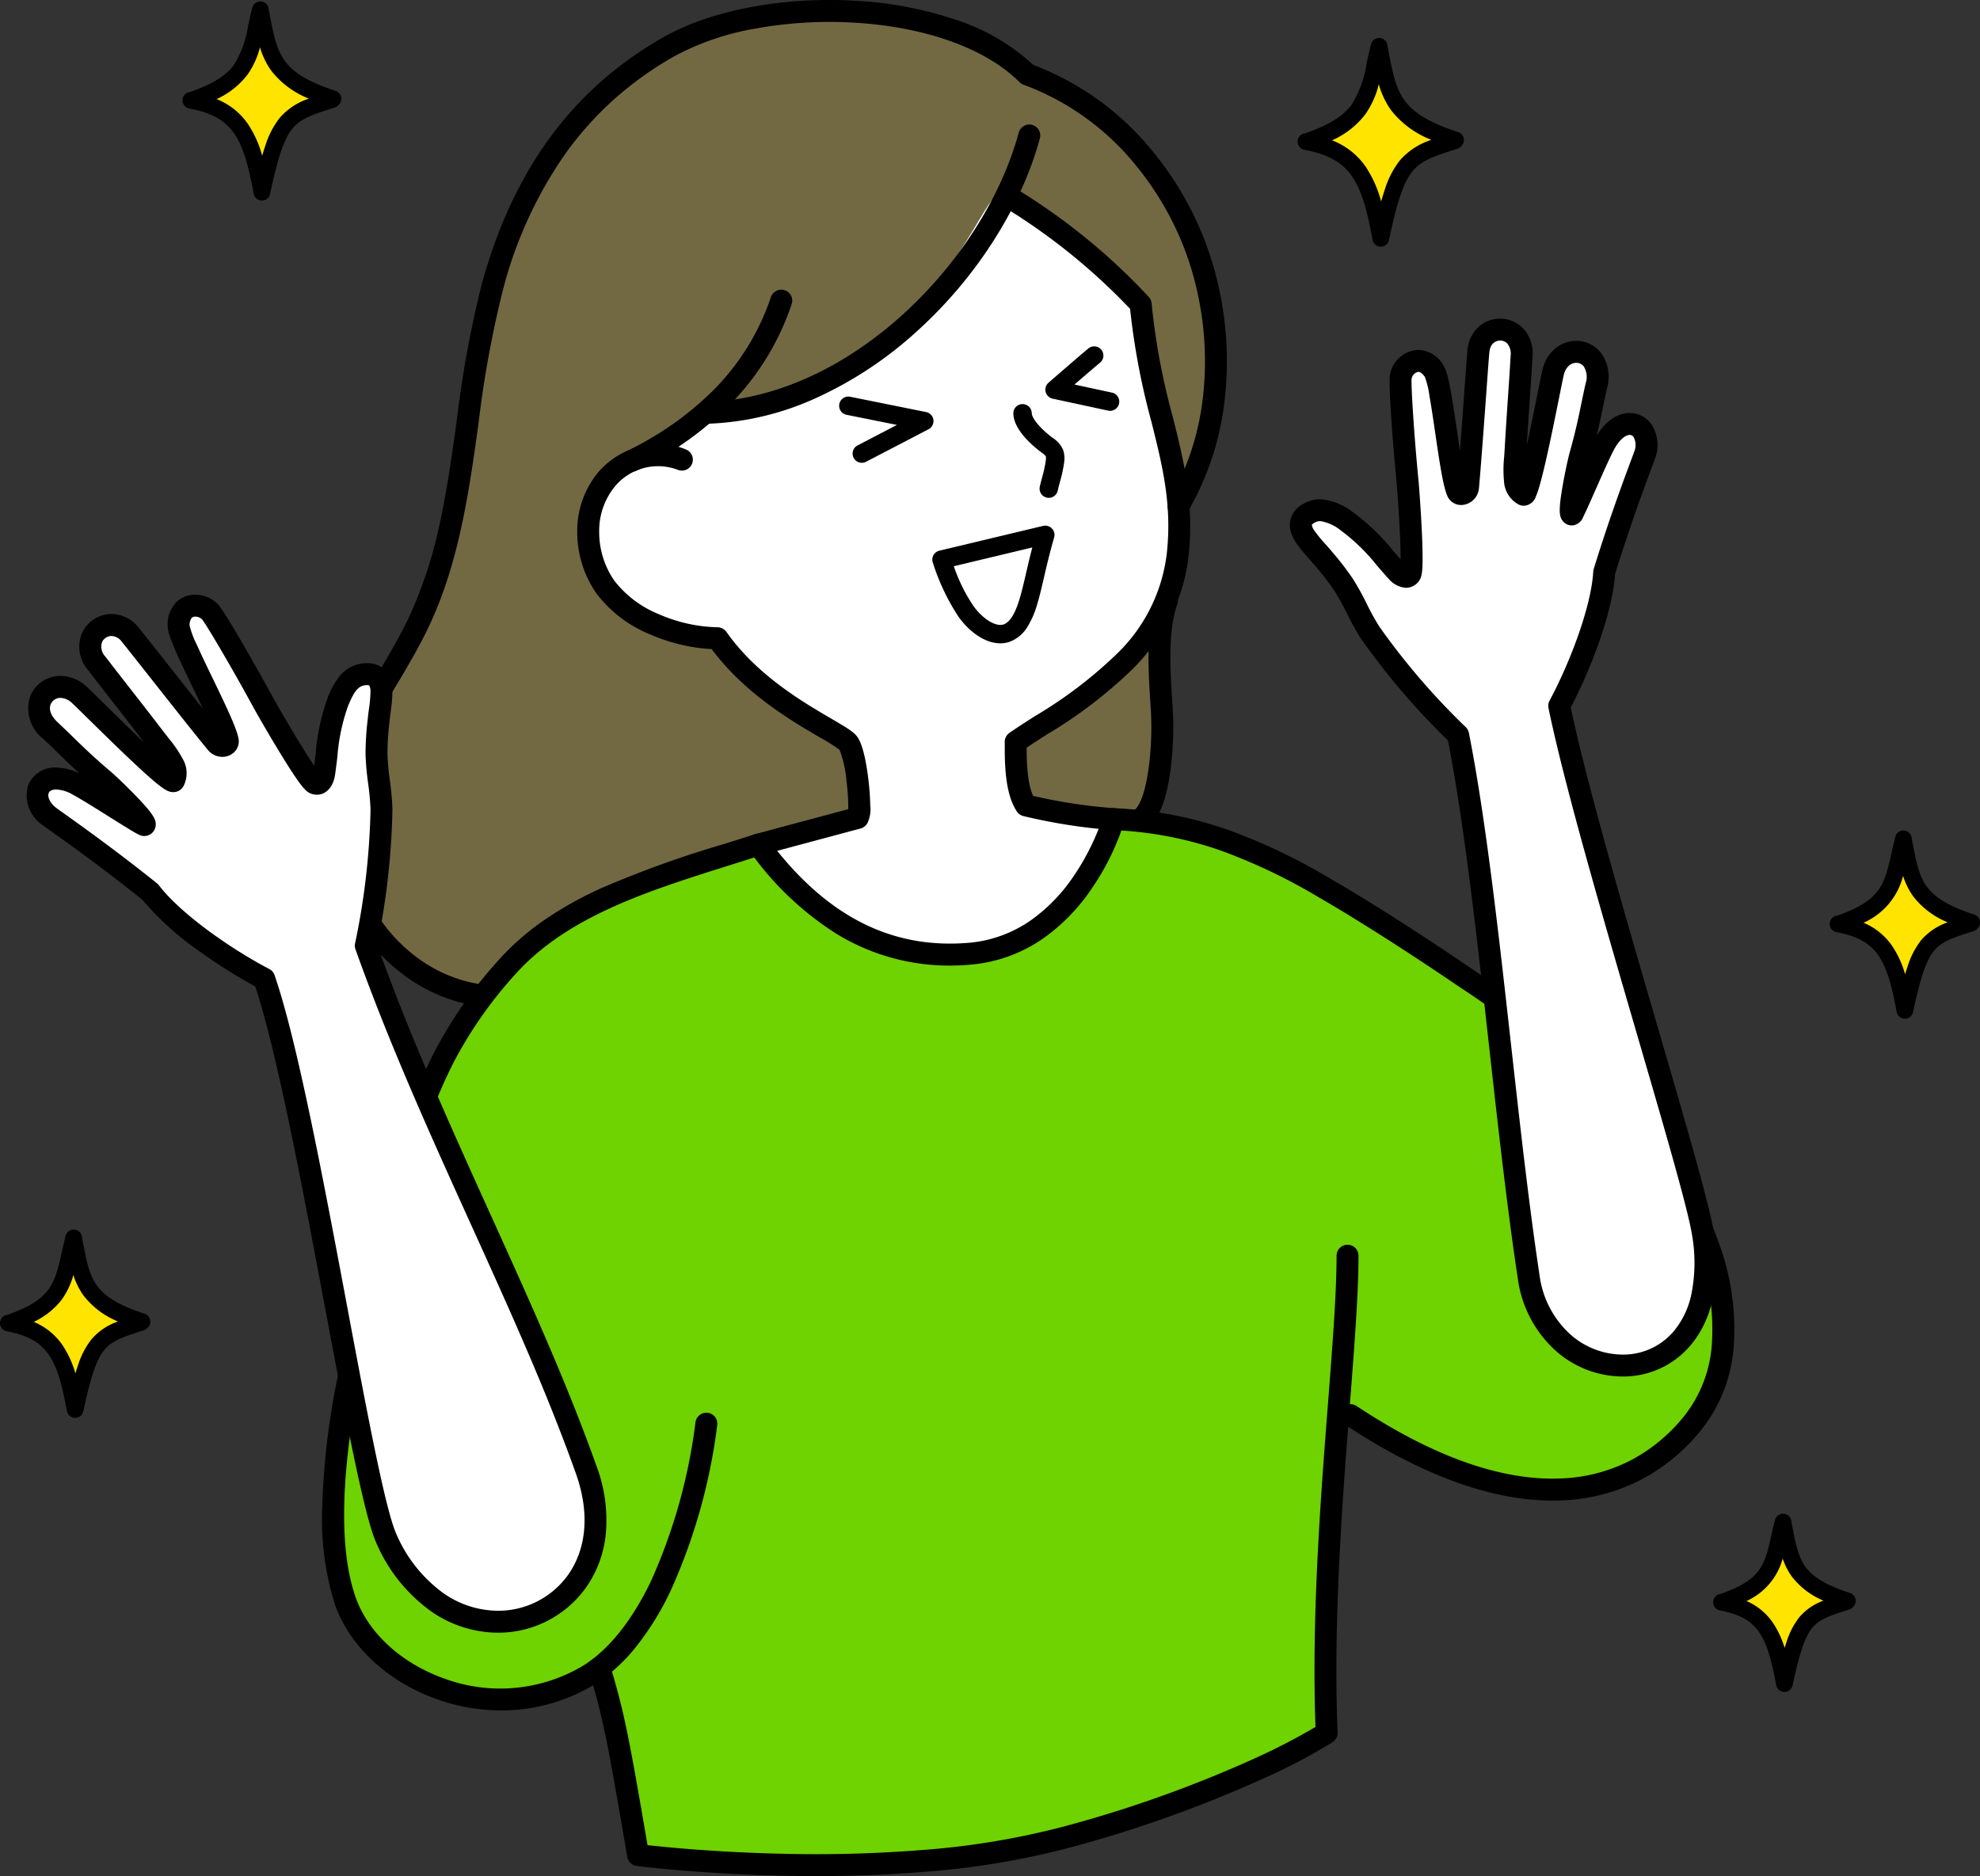
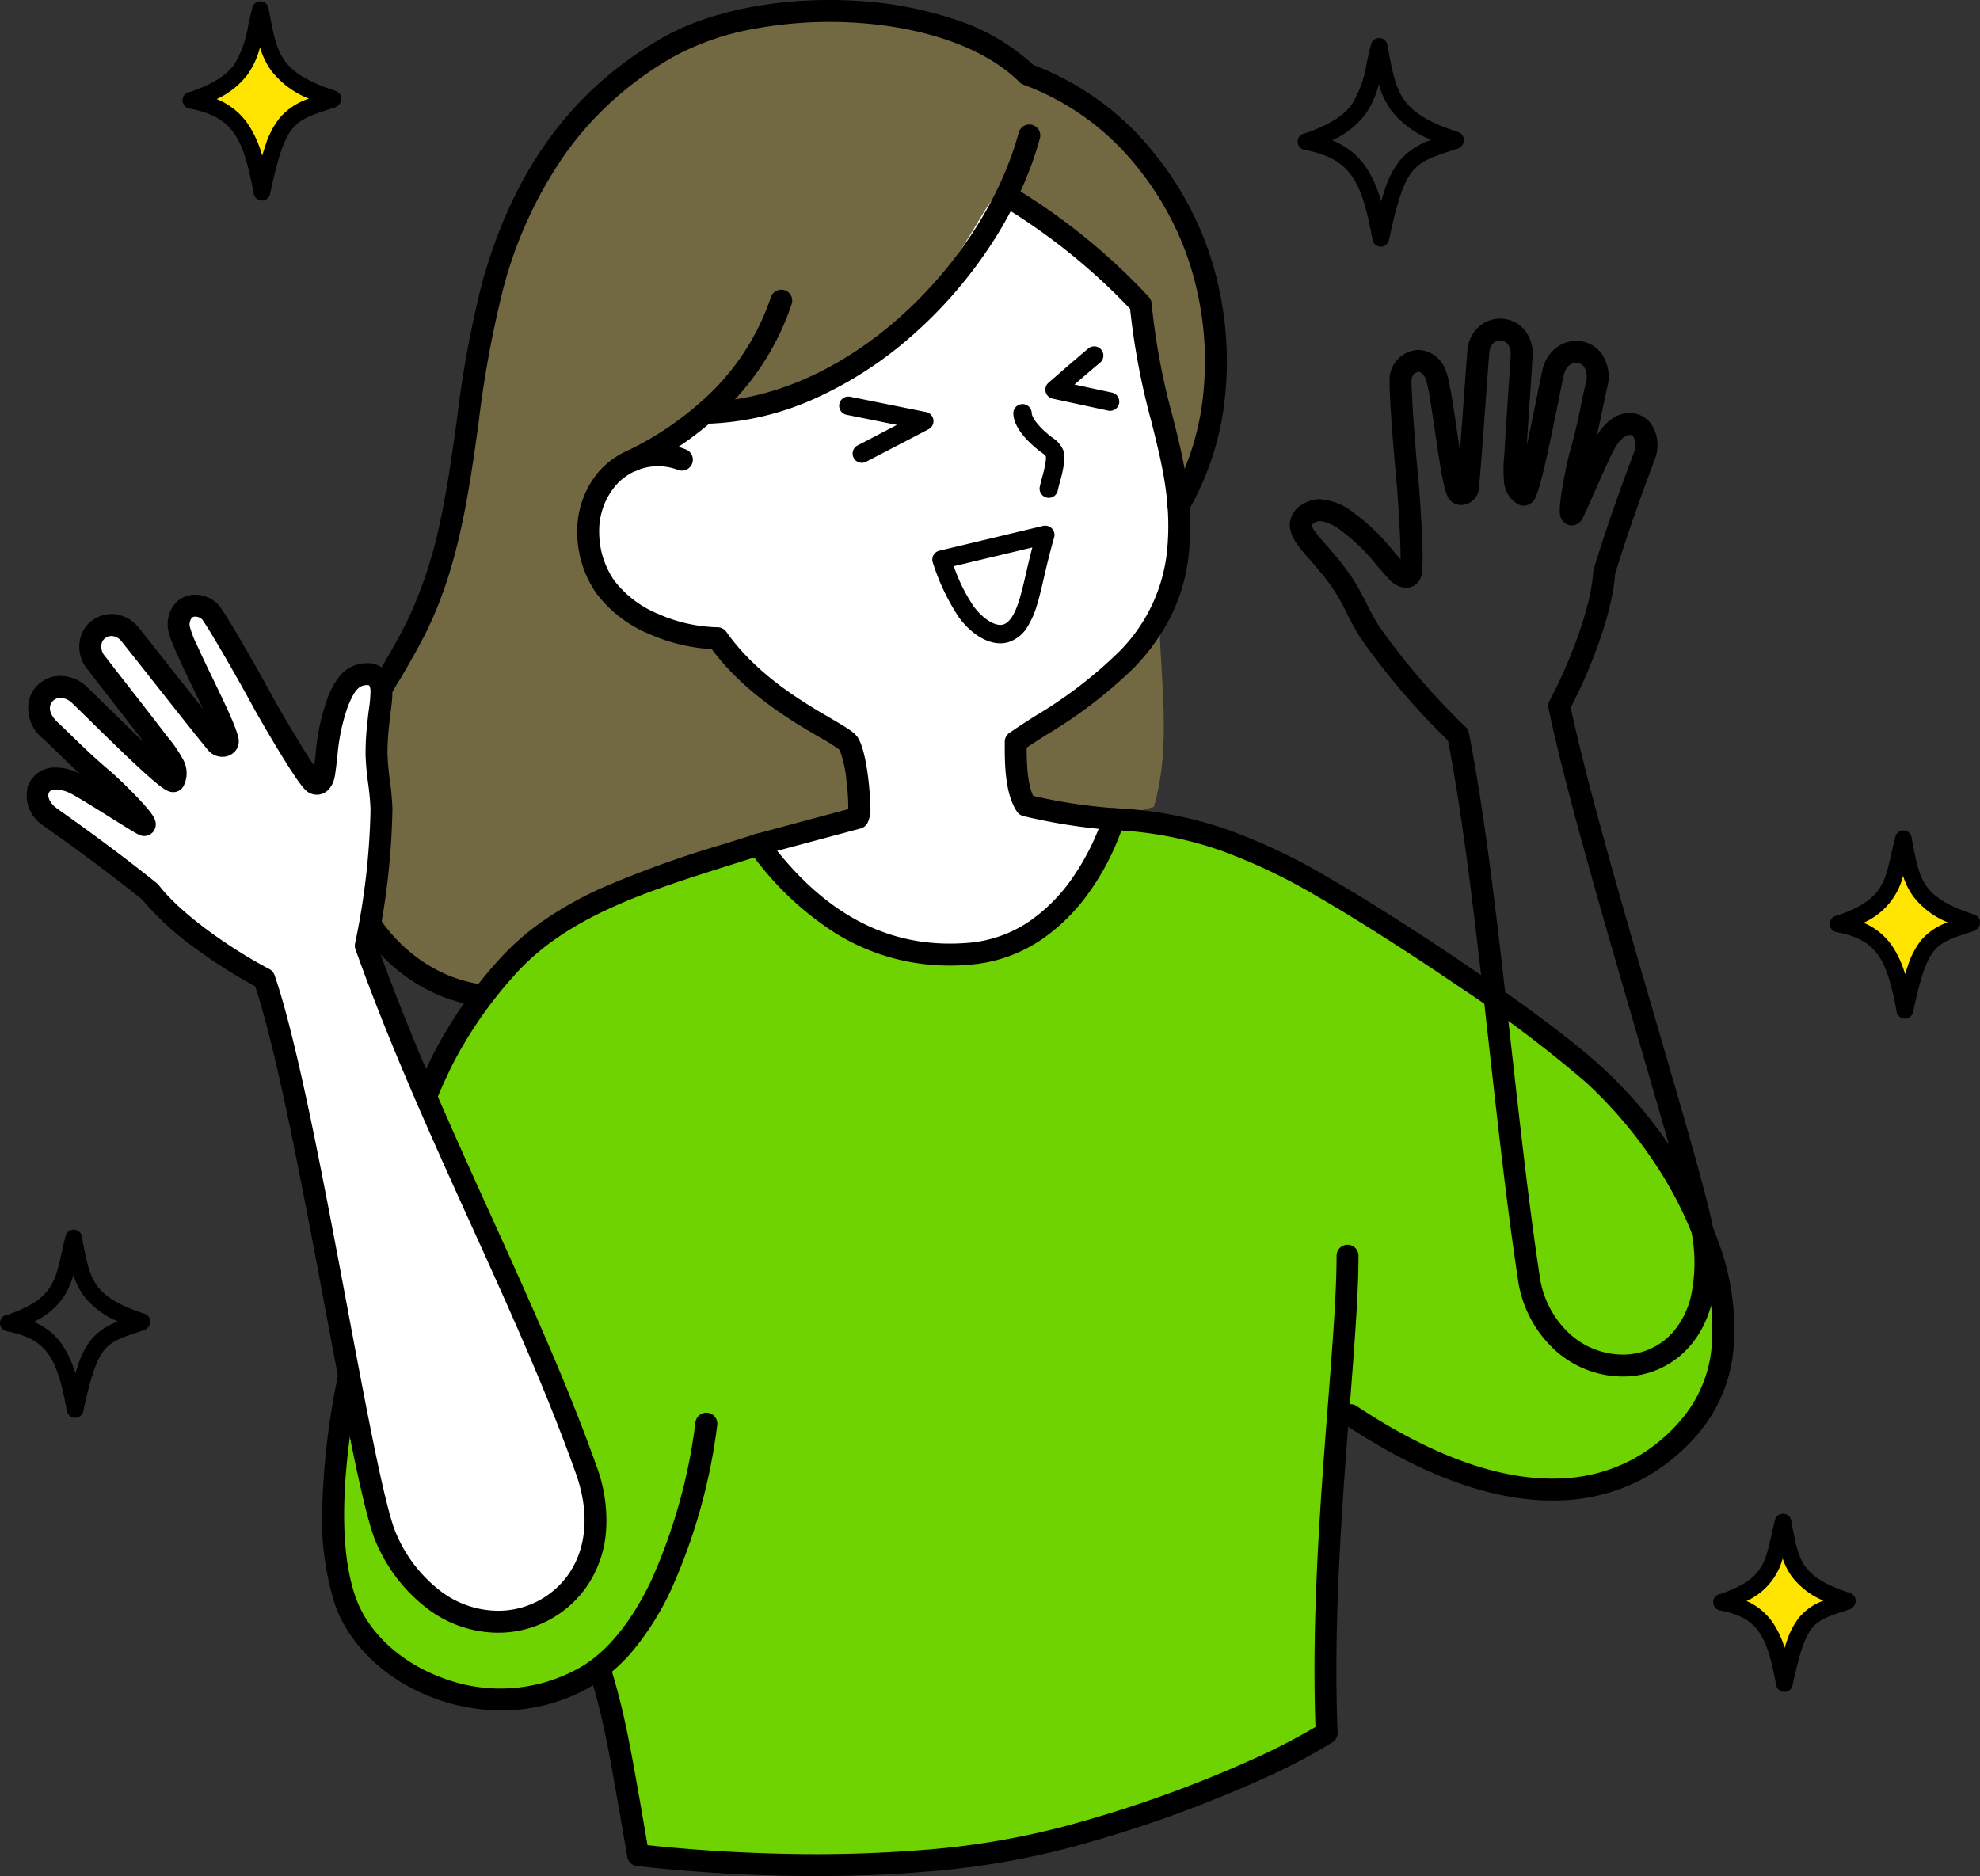
<svg xmlns="http://www.w3.org/2000/svg" width="232.814" height="220.62" viewBox="0 0 232.814 220.62">
  <rect x="0" y="0" width="232.814" height="220.62" fill="#333333" stroke="none" />
  <g id="グループ_889" data-name="グループ 889" transform="translate(-0.126 -0.167)">
    <g id="グループ_1221" data-name="グループ 1221">
      <path id="パス_844" data-name="パス 844" d="M52.818,117.6a37.393,37.393,0,0,1-7.924-3.455,21.969,21.969,0,0,1-9.411-23.5c1.425-5.508,4.955-10.183,7.743-15.144a60.83,60.83,0,0,0,6.417-16.935c2.1-9.728,1.824-20.021,5.468-29.283C57.453,6.937,94.3-7.96,116.426,8.715c10.537,1.572,31.007,26.764,17.824,50.311-5.21,10.912.469,24.226-2.949,35.824" transform="translate(4.496 0.204)" fill="#726943" />
      <path id="パス_845" data-name="パス 845" d="M126.589,85.473c9.631.429,16.7,3.432,24.773,8.082,7.965,4.59,25.569,15.023,31.641,21.927,13.372,15.2,19.721,31.191,11.011,41.774-7.308,8.878-16.752,12.272-39.924-1.932,0,0-2.728,13.59-2.728,37.256,0,0-9.828,7.361-30.338,12.942-21.288,5.793-50.22,2.069-50.22,2.069-1.859-13.81-3.753-16.309-4.569-22.379,0,0-18.34,12-29.664-6.959-5.577-9.338,3.407-41.341,6.5-52.245,2.617-9.218,5.715-15.842,12.071-23.013,7.124-8.036,18.339-10.881,29.678-14.531" transform="translate(4.487 11.025)" fill="#6fd201" />
      <path id="パス_846" data-name="パス 846" d="M77.133,44.779c22.395-1.188,29.908-22.589,32.04-24.007.3-.2,18.225,12.568,18.229,13.286.061,12.147,14.432,35.524-14.8,50.051-1.415.7.5,9.061.5,9.061s10.038.891,9.917,1.226C116.985,111.1,97,118.066,81.964,96.549c-.18-.256,11.081-2.854,11.081-2.854s-.691-9.111-1.271-9.411C83.388,79.94,76.042,72.252,75.383,72.307c-12.148,1-19.624-13.739-9.663-19.909Z" transform="translate(7.881 2.679)" fill="#fff" />
      <path id="パス_847" data-name="パス 847" d="M103.936,111.022A25.374,25.374,0,0,1,90.5,107.246,36.288,36.288,0,0,1,80.356,97.56a1.289,1.289,0,0,1,.7-2.012l10.894-2.921a23.923,23.923,0,0,0-.2-3.213,13.528,13.528,0,0,0-.821-3.761,20.2,20.2,0,0,0-2.292-1.446c-3.335-1.946-8.846-5.161-12.743-10.4a20.991,20.991,0,0,1-7.217-1.721,14.927,14.927,0,0,1-6.344-4.835,12.612,12.612,0,0,1-2.25-7.193,10.8,10.8,0,0,1,2.5-7.089A9.635,9.635,0,0,1,67.332,50a8.407,8.407,0,0,1,5.605.36,1.289,1.289,0,0,1-1.052,2.353,6.59,6.59,0,0,0-7.348,1.933,8.23,8.23,0,0,0-1.873,5.4,10.011,10.011,0,0,0,1.78,5.711,12.562,12.562,0,0,0,5.265,3.955,18.109,18.109,0,0,0,6.873,1.526,1.289,1.289,0,0,1,1.041.547c3.588,5.1,9.051,8.284,12.315,10.189,1.945,1.135,2.75,1.621,3.154,2.264.725,1.153,1.1,3.758,1.259,5.208.108.983.172,1.951.18,2.725a3.732,3.732,0,0,1-.345,2.133,1.393,1.393,0,0,1-.936.636l-9.658,2.59c6.428,7.992,13.792,11.533,22.463,10.818a14.933,14.933,0,0,0,7.421-2.692,20.036,20.036,0,0,0,4.922-5.072,28.175,28.175,0,0,0,2.992-5.641,66.1,66.1,0,0,1-8.842-1.5,1.289,1.289,0,0,1-.763-.529c-1.3-1.918-1.449-5.124-1.433-7.7,0-.169,0-.36,0-.414a1.281,1.281,0,0,1,.549-1.143c.9-.627,1.92-1.279,3-1.97a51.734,51.734,0,0,0,9.777-7.464,19.594,19.594,0,0,0,5.752-11.9c.57-5.656-.548-10.119-1.842-15.287a84.111,84.111,0,0,1-2.5-13.243,72.522,72.522,0,0,0-14.523-11.79,1.289,1.289,0,0,1,1.291-2.231,73.509,73.509,0,0,1,15.455,12.647,1.289,1.289,0,0,1,.308.73,79.633,79.633,0,0,0,2.467,13.261c1.3,5.177,2.521,10.067,1.907,16.171a21.246,21.246,0,0,1-2.223,7.58,24.514,24.514,0,0,1-4.233,5.846,54.576,54.576,0,0,1-10.248,7.851c-.837.535-1.637,1.047-2.36,1.534-.006,1.2.012,4.092.763,5.675a61.972,61.972,0,0,0,9.534,1.444,1.289,1.289,0,0,1,1.172,1.64,29.56,29.56,0,0,1-3.88,7.9,22.6,22.6,0,0,1-5.564,5.717,17.478,17.478,0,0,1-8.686,3.148Q105.091,111.022,103.936,111.022Z" transform="translate(7.917 2.695)" />
      <path id="パス_848" data-name="パス 848" d="M73.63,48.164a1.289,1.289,0,0,1-.027-2.578c7.771-.164,15.96-3.774,23.058-10.167,6.651-5.99,11.661-13.818,13.747-21.477a1.289,1.289,0,1,1,2.487.677c-2.212,8.124-7.5,16.4-14.509,22.715a45.524,45.524,0,0,1-11.577,7.693,33.449,33.449,0,0,1-13.153,3.136Z" transform="translate(9.497 1.842)" />
      <path id="パス_849" data-name="パス 849" d="M52.069,118.35a1.3,1.3,0,0,1-.173-.012,19.346,19.346,0,0,1-9.093-3.847,21.336,21.336,0,0,1-6.262-7.648,23.357,23.357,0,0,1-2.27-9.531,26.739,26.739,0,0,1,1.537-9.674A55.051,55.051,0,0,1,40.4,78.5c1.106-1.894,2.249-3.853,3.193-5.837a51.377,51.377,0,0,0,3.684-11.249c.853-3.921,1.426-8.034,1.98-12.011a127.174,127.174,0,0,1,2.909-15.9C55.847,20.012,62.819,10.5,73.483,4.413,79.083,1.218,87.514-.4,96.037.084a44.435,44.435,0,0,1,11.845,2.227,24.577,24.577,0,0,1,9.158,5.325,33.29,33.29,0,0,1,14.154,10.308,37.931,37.931,0,0,1,7.714,16.14,39.953,39.953,0,0,1,.567,13.5,33.64,33.64,0,0,1-4.247,12.557,1.289,1.289,0,1,1-2.227-1.3,31.075,31.075,0,0,0,3.919-11.6,37.383,37.383,0,0,0-.535-12.632A35.342,35.342,0,0,0,129.2,19.575,30.653,30.653,0,0,0,115.9,9.966a1.289,1.289,0,0,1-.477-.3c-3.972-3.972-11.092-6.526-19.533-7.006a48.793,48.793,0,0,0-11.553.708,31.206,31.206,0,0,0-9.576,3.286,40.973,40.973,0,0,0-7.2,5.192A39.229,39.229,0,0,0,61.93,18.2,49.654,49.654,0,0,0,54.655,34.18a125.246,125.246,0,0,0-2.843,15.577c-1.127,8.092-2.293,16.459-5.889,24.013-.991,2.081-2.162,4.088-3.294,6.028A52.319,52.319,0,0,0,38.236,88.5a24.136,24.136,0,0,0-1.388,8.732,20.8,20.8,0,0,0,2.014,8.486,18.746,18.746,0,0,0,5.5,6.719,16.765,16.765,0,0,0,7.874,3.343,1.289,1.289,0,0,1-.17,2.567Z" transform="translate(4.585 0.166)" />
-       <path id="パス_850" data-name="パス 850" d="M119.165,89.436a1.289,1.289,0,0,1-.878-2.233c.229-.213,1.015-1.18,1.511-4.677a36.252,36.252,0,0,0,.271-7.045l-.013-.2c-.287-4.363-.613-9.307.684-12.966a1.289,1.289,0,0,1,2.43.862c-1.12,3.158-.813,7.821-.542,11.935l.013.2a38.987,38.987,0,0,1-.291,7.577c-.44,3.1-1.217,5.187-2.308,6.2A1.285,1.285,0,0,1,119.165,89.436Z" transform="translate(15.371 8.093)" />
      <path id="パス_851" data-name="パス 851" d="M65.931,51.578a1.289,1.289,0,0,1-.57-2.446,37.439,37.439,0,0,0,9.972-6.966,28.231,28.231,0,0,0,6.931-11.111,1.289,1.289,0,1,1,2.445.818,30.786,30.786,0,0,1-7.556,12.119A40,40,0,0,1,66.5,51.445,1.284,1.284,0,0,1,65.931,51.578Z" transform="translate(8.504 4.058)" />
      <path id="パス_852" data-name="パス 852" d="M54.566,189.941a22.61,22.61,0,0,1-7.668-1.357c-5.714-2.059-10.153-6.2-11.875-11.085a33.527,33.527,0,0,1-1.493-11.616A87.707,87.707,0,0,1,35,152.427a241.4,241.4,0,0,1,6.021-24.294c.294-1.014.571-1.972.811-2.817a67.417,67.417,0,0,1,4.726-12.51A51.925,51.925,0,0,1,54.176,101.8a30.175,30.175,0,0,1,5.582-4.886,43.313,43.313,0,0,1,6.5-3.633,124.038,124.038,0,0,1,14.586-5.25c1.173-.369,2.385-.751,3.58-1.135a1.289,1.289,0,0,1,.79,2.454c-1.2.387-2.419.77-3.6,1.141-9.966,3.137-19.378,6.1-25.512,13.02a49.42,49.42,0,0,0-7.255,10.471A64.059,64.059,0,0,0,44.31,126.02c-.242.852-.52,1.813-.815,2.83a239.223,239.223,0,0,0-5.959,24.03c-1.887,10.572-1.914,18.567-.082,23.761,1.467,4.16,5.324,7.717,10.318,9.517a19.005,19.005,0,0,0,16.284-1.39c3.047-1.826,5.855-5.294,8.121-10.029a65.107,65.107,0,0,0,5.238-18.7,1.289,1.289,0,0,1,2.552.367A67.641,67.641,0,0,1,74.5,175.853a33.4,33.4,0,0,1-4.146,6.691,19.385,19.385,0,0,1-4.975,4.436A20.983,20.983,0,0,1,54.566,189.941Z" transform="translate(4.49 11.367)" />
      <path id="パス_853" data-name="パス 853" d="M167.7,165.605c-7.254,0-15.475-3.013-24.458-8.967a1.289,1.289,0,1,1,1.424-2.149c8.942,5.927,17,8.794,23.944,8.52a19.476,19.476,0,0,0,8.3-2.141,19.994,19.994,0,0,0,6.189-5.094,15.269,15.269,0,0,0,3.337-8.564,26.693,26.693,0,0,0-1.4-10.435,44.444,44.444,0,0,0-5.284-10.8,52.079,52.079,0,0,0-8.113-9.546,149.982,149.982,0,0,0-15.227-11.458c-5.753-3.916-11.955-7.864-16.186-10.3a67.293,67.293,0,0,0-11.581-5.524,43.7,43.7,0,0,0-12.606-2.388,1.289,1.289,0,1,1,.115-2.575A46.24,46.24,0,0,1,129.5,86.714a69.718,69.718,0,0,1,12.021,5.725c8.546,4.925,25.209,15.981,31.869,22.094a51.844,51.844,0,0,1,14.108,21.453,29.237,29.237,0,0,1,1.511,11.448,17.8,17.8,0,0,1-3.915,9.979,22.555,22.555,0,0,1-6.989,5.742,22.033,22.033,0,0,1-9.391,2.431C168.376,165.6,168.038,165.605,167.7,165.605Z" transform="translate(14.975 11.025)" />
      <path id="パス_854" data-name="パス 854" d="M88.021,203.9q-1.9,0-3.845-.041c-9.849-.206-17.191-1.138-17.264-1.147a1.289,1.289,0,0,1-1.106-1.06l-.048-.277c-2.185-12.706-2.7-15.725-4.411-21.418a1.289,1.289,0,1,1,2.469-.741c1.721,5.739,2.257,8.781,4.367,21.048,2.264.251,8.393.858,16.078,1.017a158.878,158.878,0,0,0,16.12-.438,92.549,92.549,0,0,0,16.577-2.725,145.785,145.785,0,0,0,22.859-8.165,75.456,75.456,0,0,0,6.907-3.586c-.472-13.03.608-26.94,1.48-38.16.539-6.937,1-12.928,1-17.262a1.289,1.289,0,1,1,2.578,0c0,4.433-.469,10.471-1.011,17.461-.883,11.369-1.981,25.517-1.445,38.609a1.289,1.289,0,0,1-.581,1.131,67.044,67.044,0,0,1-7.846,4.146,148.4,148.4,0,0,1-23.267,8.314,95.138,95.138,0,0,1-17.062,2.808C96.621,203.734,92.413,203.9,88.021,203.9Z" transform="translate(8.08 16.89)" />
      <path id="パス_855" data-name="パス 855" d="M109.695,53.14a1.083,1.083,0,0,1-1.058-1.318c.077-.348.173-.709.274-1.092a14.454,14.454,0,0,0,.432-1.984,1.753,1.753,0,0,0,.009-.477,1.937,1.937,0,0,0-.5-.452c-.093-.069-.189-.14-.287-.217-1.365-1.081-3-2.717-3.039-4.376a1.082,1.082,0,1,1,2.164-.052c.012.494.7,1.53,2.218,2.73.069.055.147.113.23.174a3.228,3.228,0,0,1,1.247,1.44,3.153,3.153,0,0,1,.114,1.455A15.906,15.906,0,0,1,111,51.283c-.1.361-.186.7-.254,1.009A1.083,1.083,0,0,1,109.695,53.14Z" transform="translate(13.751 5.572)" />
      <path id="パス_856" data-name="パス 856" d="M116.474,43.682a1.086,1.086,0,0,1-.229-.025l-6.529-1.407a1.082,1.082,0,0,1-.485-1.873c.03-.026,3-2.618,4.648-4a1.083,1.083,0,1,1,1.388,1.661c-.839.7-2.023,1.721-2.982,2.551l4.415.951a1.083,1.083,0,0,1-.227,2.141Z" transform="translate(14.181 4.799)" />
      <path id="パス_857" data-name="パス 857" d="M90.049,49.119a1.083,1.083,0,0,1-.5-2.043l4.626-2.41-5.921-1.191a1.082,1.082,0,1,1,.427-2.122l8.927,1.8a1.082,1.082,0,0,1,.287,2.021L90.548,49A1.078,1.078,0,0,1,90.049,49.119Z" transform="translate(11.411 5.471)" />
      <path id="パス_858" data-name="パス 858" d="M110.372,55.863l-12.2,2.915a24.867,24.867,0,0,0,2.888,6.1c1.289,1.77,3.185,3.034,4.719,2.544,1.333-.427,2.09-2.029,2.583-3.659.629-2.073.983-4.347,2.006-7.9" transform="translate(12.663 7.206)" fill="#fff" />
      <path id="パス_859" data-name="パス 859" d="M110.372,54.78a1.083,1.083,0,0,1,1.04,1.382c-.541,1.88-.891,3.393-1.2,4.728-.273,1.178-.508,2.2-.811,3.191a10.311,10.311,0,0,1-1.1,2.547,4.12,4.12,0,0,1-2.19,1.829,3.377,3.377,0,0,1-1.029.158c-1.654,0-3.483-1.157-4.9-3.1a25.93,25.93,0,0,1-3.029-6.369,1.082,1.082,0,0,1,.765-1.426l6.085-1.454,6.111-1.461A1.082,1.082,0,0,1,110.372,54.78Zm-5.288,11.67a1.215,1.215,0,0,0,.37-.055c.724-.232,1.356-1.222,1.876-2.941.281-.927.509-1.912.773-3.052.212-.916.443-1.915.742-3.06l-4.332,1.035-4.9,1.171a19.885,19.885,0,0,0,2.324,4.7C102.9,65.564,104.163,66.45,105.084,66.45Z" transform="translate(12.663 7.206)" />
-       <path id="パス_860" data-name="パス 860" d="M165.972,78.724c2.2-4.084,5.029-11.084,5.289-15.713,2.153-7.016,4.472-12.946,4.734-13.71,1.2-3.507-2.415-5.628-4.723-1.306-.989,1.853-3.624,8.2-3.808,8.225-.539.065.59-5.564,1.013-7.067.984-3.5,1.268-5.478,1.867-8.094,1.036-4.516-4.207-5.393-5.1-1.486-.469,2.043-2.8,14.659-3.461,14.325-1.419-.718-1.07-2.95-.946-5.117.259-4.529.5-7.458.714-11.171.227-3.972-4.743-4.158-5.073-.57-.176,1.932-.829,11.664-1.223,15.967-.073.795-1.013,1.079-1.252.518-.933-2.189-1.83-12.8-2.731-14.159-1.5-2.279-3.656-.927-3.927.691-.126.755.283,7,.8,12.252.087.876.8,10.23.3,10.959-.417.618-1.165.093-1.569-.35-1.882-2.055-3.566-4.356-5.881-5.907-1.435-.962-2.894-1.789-4.405-.954-2.409,1.332.138,3.519,1.56,5.227a33.819,33.819,0,0,1,2.5,3.231c1.153,1.782,1.926,3.788,3.076,5.57a83.345,83.345,0,0,0,10.363,12.069c3.393,17.147,5.366,44.394,8.294,63.69,2.232,14.713,23.478,14.66,20.493-5.019-1.03-6.787-13.506-45.616-16.9-62.1" transform="translate(17.49 4.448)" fill="#fff" />
      <path id="パス_861" data-name="パス 861" d="M159.031,33.192a3.742,3.742,0,0,1,2.713,1.161,4.3,4.3,0,0,1,1.09,3.329c-.1,1.768-.208,3.349-.322,5.022-.112,1.648-.227,3.346-.346,5.369.458-2.088.923-4.4,1.271-6.131.246-1.225.441-2.193.548-2.659a4.647,4.647,0,0,1,1.507-2.571,3.874,3.874,0,0,1,2.476-.908,3.7,3.7,0,0,1,2.908,1.4,4.8,4.8,0,0,1,.724,4.143c-.19.83-.345,1.582-.51,2.379-.208,1.006-.419,2.032-.706,3.225,1.033-1.7,2.426-2.662,3.874-2.662h0a3.122,3.122,0,0,1,2.561,1.338,4.476,4.476,0,0,1,.394,4.093c-.053.156-.165.454-.349.947-.779,2.085-2.593,6.945-4.327,12.577-.307,4.564-2.861,11.2-5.209,15.674,1.911,9.064,6.36,24.325,10.293,37.815,3.247,11.136,6.051,20.754,6.528,23.9,1.078,7.105-.917,11.18-2.78,13.346a10.323,10.323,0,0,1-7.954,3.613A11.9,11.9,0,0,1,165.6,154.6a13.913,13.913,0,0,1-4.5-8.56c-1.232-8.123-2.316-17.827-3.364-27.211-1.437-12.869-2.922-26.17-4.843-36.03a84.725,84.725,0,0,1-10.259-12.012,31.971,31.971,0,0,1-1.6-2.892,29.407,29.407,0,0,0-1.476-2.677,29.476,29.476,0,0,0-2.187-2.843l-.22-.263c-.189-.227-.4-.468-.632-.724-1.154-1.3-2.462-2.763-2.185-4.388a2.924,2.924,0,0,1,1.623-2.068,3.941,3.941,0,0,1,1.925-.506,7.118,7.118,0,0,1,3.822,1.517,24.867,24.867,0,0,1,4.788,4.605c.272.313.55.634.829.949,0-.782-.023-2.018-.126-3.961-.127-2.4-.306-4.7-.346-5.1-.384-3.916-.974-11.471-.787-12.592a3.541,3.541,0,0,1,3.336-2.977,3.5,3.5,0,0,1,2.938,1.789c.565.854.921,2.975,1.6,7.609.115.788.239,1.633.366,2.455.164-2.13.336-4.5.487-6.581.18-2.478.322-4.435.393-5.217a4.145,4.145,0,0,1,1.306-2.755A3.763,3.763,0,0,1,159.031,33.192Zm2.776,22a1.355,1.355,0,0,1-.609-.146,3.283,3.283,0,0,1-1.711-2.671,14.581,14.581,0,0,1,.012-2.925c.017-.245.035-.5.049-.745.136-2.388.267-4.314.393-6.177.113-1.666.22-3.24.32-4.995a1.859,1.859,0,0,0-.391-1.411,1.139,1.139,0,0,0-.839-.353c-.554,0-1.179.364-1.273,1.386-.069.758-.218,2.8-.389,5.169-.265,3.653-.6,8.2-.833,10.8a2.151,2.151,0,0,1-2.083,1.983,1.753,1.753,0,0,1-1.638-1.076c-.481-1.13-.858-3.546-1.421-7.392-.221-1.51-.449-3.071-.671-4.31a10.59,10.59,0,0,0-.538-2.267c-.263-.393-.545-.617-.777-.617a1,1,0,0,0-.791.811c-.072.731.259,6.33.807,11.927.046.462.246,3.028.375,5.6.074,1.472.11,2.682.109,3.594,0,1.724-.135,2.234-.394,2.617a1.867,1.867,0,0,1-1.561.849,2.932,2.932,0,0,1-2.028-1.052c-.468-.511-.927-1.04-1.371-1.552a22.6,22.6,0,0,0-4.276-4.153A5.143,5.143,0,0,0,137.891,57a1.356,1.356,0,0,0-.678.184.946.946,0,0,0-.329.251,1.553,1.553,0,0,0,.332.724,14.689,14.689,0,0,0,1.236,1.51c.232.26.471.529.688.789l.218.261a31.865,31.865,0,0,1,2.373,3.1,31.8,31.8,0,0,1,1.61,2.908,29.577,29.577,0,0,0,1.467,2.662,82.548,82.548,0,0,0,10.178,11.843,1.289,1.289,0,0,1,.367.675c1.979,10,3.491,23.543,4.953,36.636,1.045,9.36,2.126,19.038,3.35,27.111a11.373,11.373,0,0,0,3.644,7.006,9.328,9.328,0,0,0,6.116,2.357,7.782,7.782,0,0,0,6-2.716,9.988,9.988,0,0,0,2.1-4.4,18.8,18.8,0,0,0,.086-6.883c-.451-2.975-3.233-12.516-6.454-23.564-4.013-13.764-8.561-29.365-10.437-38.47a1.289,1.289,0,0,1,.127-.871c2.377-4.418,4.905-11.049,5.137-15.175a1.29,1.29,0,0,1,.055-.306c1.77-5.767,3.628-10.743,4.421-12.868.158-.424.283-.758.325-.882a2.01,2.01,0,0,0-.053-1.759.547.547,0,0,0-.463-.258h0c-.426,0-1.166.454-1.85,1.735-.469.879-1.362,2.9-2.15,4.68-.406.919-.79,1.788-1.085,2.43-.163.355-.289.618-.384.806a1.524,1.524,0,0,1-1.169.981,1.352,1.352,0,0,1-1.254-.534c-.4-.525-.491-1.25.016-4.157.252-1.447.619-3.168.853-4,.655-2.326,1-3.99,1.33-5.6.16-.775.325-1.576.522-2.434a2.327,2.327,0,0,0-.228-1.96,1.118,1.118,0,0,0-.892-.426c-.547,0-1.221.388-1.47,1.477-.1.431-.291,1.384-.533,2.591-.431,2.141-1.021,5.074-1.574,7.485-.311,1.354-.569,2.371-.791,3.108a9.2,9.2,0,0,1-.372,1.055A1.55,1.55,0,0,1,161.806,55.192Z" transform="translate(17.49 4.448)" />
      <path id="パス_862" data-name="パス 862" d="M30.676,107.112c-4.175-2.182-10.545-6.458-13.4-10.2-5.809-4.674-11.137-8.341-11.793-8.834-3.01-2.264-1.176-6.11,3.228-3.79,1.887.995,7.721,4.834,7.888,4.749.491-.252-3.666-4.343-4.878-5.367-2.82-2.382-4.186-3.886-6.181-5.744C2.093,74.712,6,70.988,8.983,73.764,10.541,75.216,19.692,84.5,20.056,83.84c.785-1.412-.781-3.091-2.119-4.842-2.8-3.662-4.671-5.988-6.965-8.99-2.453-3.212,1.62-6.2,3.941-3.369,1.249,1.523,7.342,9.338,10.126,12.733.514.627,1.467.332,1.348-.277-.463-2.373-5.751-11.806-5.77-13.465-.033-2.775,2.548-2.862,3.7-1.656.536.563,3.747,6.047,6.308,10.76.428.786,5.158,9.059,5.988,9.392.7.281,1.033-.586,1.121-1.189.412-2.8.518-5.7,1.582-8.32.658-1.627,1.413-3.153,3.161-3.311,2.785-.253,1.889,3.037,1.665,5.285a34.591,34.591,0,0,0-.261,4.141c.046,2.155.539,4.283.587,6.439a84.771,84.771,0,0,1-1.84,16.055c7.738,21.733,18.87,41.854,25.92,61.654C74.693,182.142,53.216,190.6,45.064,173c-2.931-6.329-9.434-51.566-14.389-65.888" transform="translate(0.516 8.157)" fill="#fff" />
      <path id="パス_863" data-name="パス 863" d="M22.577,61.946a3.754,3.754,0,0,1,2.671,1.138c.8.836,4.6,7.525,6.507,11.034.2.372,1.376,2.431,2.618,4.491,1.043,1.729,1.731,2.792,2.18,3.445.058-.441.111-.886.163-1.321a25.246,25.246,0,0,1,1.4-6.6A9.672,9.672,0,0,1,39.484,71.6a4.071,4.071,0,0,1,2.875-1.578c.138-.013.275-.019.407-.019a2.793,2.793,0,0,1,2.2.913c1.061,1.211.8,3.135.578,4.832-.046.345-.089.671-.119.97l-.035.346a30.176,30.176,0,0,0-.22,3.64,29.972,29.972,0,0,0,.284,3.094,32.532,32.532,0,0,1,.3,3.343,86.235,86.235,0,0,1-1.794,15.99c3.92,10.95,8.729,21.563,13.381,31.83,4.606,10.165,8.957,19.766,12.418,29.486a18.028,18.028,0,0,1,1.082,7.944,13.177,13.177,0,0,1-2.319,6.3,12.678,12.678,0,0,1-10.367,5.322,13.836,13.836,0,0,1-7.887-2.536,19.239,19.239,0,0,1-6.375-7.939c-1.437-3.1-3.561-14.423-6.022-27.531-2.666-14.2-5.68-30.26-8.254-38a61.457,61.457,0,0,1-6.9-4.374,33.944,33.944,0,0,1-6.372-5.82C11.673,94.063,7.377,91.008,5.533,89.7,5.1,89.39,4.84,89.2,4.706,89.1a4.231,4.231,0,0,1-1.825-4.618,3.345,3.345,0,0,1,3.338-2.209,6.431,6.431,0,0,1,2.754.7c-.962-.874-1.75-1.641-2.521-2.392C5.857,80,5.3,79.457,4.659,78.864a4.508,4.508,0,0,1-1.5-4.965,3.8,3.8,0,0,1,3.573-2.4,4.569,4.569,0,0,1,3.126,1.319c.354.33,1.067,1.031,1.97,1.919,1.332,1.31,3.129,3.077,4.758,4.618-1.32-1.723-2.429-3.144-3.5-4.52-1.05-1.345-2.043-2.616-3.137-4.047a4.155,4.155,0,0,1-.638-4.457,3.832,3.832,0,0,1,3.413-2.115,4.11,4.11,0,0,1,3.187,1.6c.508.619,1.749,2.193,3.321,4.185,1.342,1.7,2.877,3.647,4.251,5.374-.384-.815-.79-1.655-1.167-2.435-2.068-4.28-2.975-6.265-2.987-7.3a3.736,3.736,0,0,1,.989-2.783A3.141,3.141,0,0,1,22.577,61.946Zm.8,2.907a1.163,1.163,0,0,0-.8-.329.575.575,0,0,0-.425.149,1.344,1.344,0,0,0-.245.925,10.679,10.679,0,0,0,.838,2.215c.52,1.17,1.218,2.614,1.893,4.011,1.717,3.555,2.777,5.8,3.016,7.024a1.764,1.764,0,0,1-.367,1.465,1.969,1.969,0,0,1-1.534.7,2.208,2.208,0,0,1-1.709-.821c-1.677-2.045-4.538-5.672-6.836-8.585-1.5-1.9-2.8-3.547-3.29-4.147a1.57,1.57,0,0,0-1.194-.66,1.252,1.252,0,0,0-1.1.68A1.671,1.671,0,0,0,12,69.225c1.086,1.421,2.074,2.686,3.12,4.025,1.166,1.493,2.371,3.037,3.845,4.964.152.2.312.4.467.6A14.787,14.787,0,0,1,21.1,81.264a3.315,3.315,0,0,1,.082,3.2,1.363,1.363,0,0,1-1.194.7c-.547,0-1.04-.271-2.107-1.158-.617-.513-1.408-1.222-2.42-2.168-1.806-1.689-3.9-3.752-5.437-5.258-.889-.874-1.591-1.565-1.92-1.871a2.053,2.053,0,0,0-1.368-.627,1.238,1.238,0,0,0-1.174.763c-.245.623.066,1.4.854,2.134.657.612,1.255,1.194,1.833,1.757,1.195,1.163,2.43,2.365,4.3,3.946.677.572,1.972,1.816,3.012,2.895,2.124,2.2,2.434,2.848,2.354,3.543a1.363,1.363,0,0,1-.732,1.061,1.31,1.31,0,0,1-.6.143c-.417,0-.685-.139-1.75-.785-.609-.37-1.409-.87-2.256-1.4C10.905,87.087,9,85.9,8.108,85.424a4.146,4.146,0,0,0-1.889-.57c-.277,0-.762.058-.893.448s.1,1.117.93,1.741c.106.08.4.288.771.553C8.9,88.931,13.3,92.058,18.083,95.9a1.289,1.289,0,0,1,.217.223c2.548,3.342,8.455,7.481,12.973,9.843a1.289,1.289,0,0,1,.621.721c2.671,7.721,5.775,24.256,8.513,38.845,2.327,12.4,4.526,24.112,5.827,26.923a16.711,16.711,0,0,0,5.5,6.9,11.272,11.272,0,0,0,6.419,2.077,10.1,10.1,0,0,0,8.261-4.23c2.207-3.129,2.532-7.354.915-11.9-3.425-9.618-7.754-19.172-12.338-29.286-4.722-10.421-9.605-21.2-13.583-32.368a1.289,1.289,0,0,1-.048-.695A83.981,83.981,0,0,0,43.177,87.2a30.135,30.135,0,0,0-.284-3.079,32.372,32.372,0,0,1-.3-3.361,32.576,32.576,0,0,1,.232-3.952l.034-.344c.034-.343.082-.705.129-1.056a14.69,14.69,0,0,0,.18-2,1.515,1.515,0,0,0-.14-.793.654.654,0,0,0-.261-.036c-.054,0-.113,0-.175.008-.838.076-1.344.686-2.083,2.511a22.968,22.968,0,0,0-1.233,5.939c-.082.682-.166,1.388-.269,2.085-.208,1.424-1.046,2.345-2.135,2.345a1.987,1.987,0,0,1-.74-.147c-.433-.174-.832-.526-1.813-1.97-.52-.766-1.178-1.8-1.955-3.084-1.332-2.195-2.64-4.489-2.873-4.918C26.759,70.323,23.847,65.423,23.372,64.853Z" transform="translate(0.516 8.157)" />
-       <path id="パス_864" data-name="パス 864" d="M.982,139.1c5.5,1.042,6.706,3.992,7.854,10.163h0c1.761-8.252,2.771-8.665,7.769-10.243l.086-.084c-6.891-2.24-7.056-4.852-8.026-9.763v-.08c-1.261,4.979-.934,7.726-7.6,10" transform="translate(0.127 16.652)" fill="#ffe400" />
      <path id="パス_865" data-name="パス 865" d="M8.837,150.249a.983.983,0,0,1-.967-.8c-.555-2.984-1.107-5.133-2.139-6.626-1.013-1.465-2.488-2.288-4.933-2.752a.982.982,0,0,1,.075-1.941c5.141-1.784,5.561-3.662,6.394-7.374.135-.6.274-1.223.445-1.9a.982.982,0,0,1,1.934.218q.064.326.124.639c.421,2.171.725,3.739,1.642,5,.973,1.339,2.695,2.354,5.583,3.293a.982.982,0,0,1,.382,1.637l-.086.084a.982.982,0,0,1-.389.233c-2.5.789-3.737,1.216-4.636,2.307-.915,1.111-1.584,3.064-2.468,7.2A.982.982,0,0,1,8.837,150.249ZM3.968,138.965a7.656,7.656,0,0,1,3.38,2.739,11.812,11.812,0,0,1,1.517,3.321c.1-.336.2-.646.3-.936a9.645,9.645,0,0,1,1.587-3.07,7.214,7.214,0,0,1,3.123-2.1,9.75,9.75,0,0,1-4.049-3.046,8.478,8.478,0,0,1-1.2-2.422,9.006,9.006,0,0,1-1.343,2.864A8.95,8.95,0,0,1,3.968,138.965Z" transform="translate(0.127 16.652)" />
      <path id="パス_866" data-name="パス 866" d="M191.542,97.527c5.5,1.042,6.706,3.993,7.854,10.163h0c1.761-8.252,2.771-8.664,7.769-10.243l.086-.082c-6.891-2.24-7.056-4.854-8.026-9.765v-.079c-1.262,4.978-.935,7.725-7.6,10" transform="translate(24.707 11.289)" fill="#ffe400" />
      <path id="パス_867" data-name="パス 867" d="M199.4,108.672a.983.983,0,0,1-.967-.8c-.555-2.983-1.107-5.132-2.139-6.626-1.013-1.466-2.488-2.289-4.933-2.752a.982.982,0,0,1,.079-1.942c5.136-1.784,5.557-3.662,6.39-7.372.135-.6.275-1.223.446-1.9a.982.982,0,0,1,1.934.224q.064.323.123.633c.421,2.171.725,3.739,1.642,5,.973,1.339,2.695,2.355,5.583,3.293a.982.982,0,0,1,.377,1.642l-.086.082a.982.982,0,0,1-.384.228c-2.5.789-3.738,1.217-4.636,2.308-.915,1.111-1.584,3.064-2.468,7.2A.982.982,0,0,1,199.4,108.672Zm-4.869-11.284a7.657,7.657,0,0,1,3.379,2.739,11.814,11.814,0,0,1,1.517,3.321c.1-.336.2-.646.3-.936a9.643,9.643,0,0,1,1.587-3.069,7.216,7.216,0,0,1,3.122-2.1,9.749,9.749,0,0,1-4.048-3.046,8.479,8.479,0,0,1-1.2-2.422,8.182,8.182,0,0,1-4.657,5.518Z" transform="translate(24.707 11.289)" />
-       <path id="パス_868" data-name="パス 868" d="M136.132,16.176c6.154,1.166,7.509,4.47,8.794,11.378h0c1.971-9.239,3.1-9.7,8.7-11.467l.1-.095c-7.715-2.507-7.9-5.432-8.986-10.93v-.09c-1.412,5.575-1.045,8.65-8.506,11.2" transform="translate(17.559 0.641)" fill="#ffe400" />
      <path id="パス_869" data-name="パス 869" d="M144.927,28.536a.983.983,0,0,1-.967-.8c-.624-3.355-1.245-5.774-2.413-7.463-1.153-1.668-2.827-2.6-5.6-3.129a.982.982,0,0,1,.089-1.943c2.77-.961,4.461-2.006,5.47-3.381a12.971,12.971,0,0,0,1.775-4.964c.151-.673.307-1.368.5-2.122a.982.982,0,0,1,1.934.229h0q.072.369.141.722c.474,2.446.816,4.213,1.858,5.646,1.1,1.52,3.051,2.67,6.31,3.729a.982.982,0,0,1,.387,1.632l-.1.095a.982.982,0,0,1-.395.238c-2.818.89-4.219,1.373-5.246,2.62-1.051,1.276-1.781,3.4-2.787,8.116A.982.982,0,0,1,144.927,28.536Zm-5.733-12.507a8.526,8.526,0,0,1,3.969,3.124,13.653,13.653,0,0,1,1.8,4.068c.149-.525.3-1,.443-1.427a10.683,10.683,0,0,1,1.757-3.4,8.249,8.249,0,0,1,3.714-2.423,11.047,11.047,0,0,1-4.746-3.488,9.736,9.736,0,0,1-1.44-3.054,10.47,10.47,0,0,1-1.594,3.551A10.1,10.1,0,0,1,139.194,16.029Z" transform="translate(17.559 0.641)" />
      <path id="パス_870" data-name="パス 870" d="M179.4,168.112c5.175.981,6.314,3.758,7.395,9.568h0c1.657-7.769,2.608-8.158,7.315-9.644l.08-.079c-6.488-2.109-6.643-4.568-7.556-9.192v-.075c-1.188,4.688-.879,7.274-7.153,9.418" transform="translate(23.141 20.469)" fill="#ffe400" />
      <path id="パス_871" data-name="パス 871" d="M186.8,178.663a.983.983,0,0,1-.967-.8c-.521-2.8-1.038-4.818-2-6.216-.944-1.366-2.322-2.134-4.608-2.567a.982.982,0,0,1,.071-1.941c4.8-1.668,5.195-3.426,5.974-6.9.127-.566.258-1.152.42-1.789a.982.982,0,0,1,1.933.212q.06.305.117.6c.395,2.036.68,3.507,1.536,4.685.908,1.25,2.521,2.2,5.227,3.079a.982.982,0,0,1,.386,1.633l-.08.079a.982.982,0,0,1-.394.237c-2.34.739-3.5,1.139-4.339,2.154-.855,1.038-1.482,2.87-2.311,6.758A.982.982,0,0,1,186.8,178.663Zm-4.45-10.685a7.235,7.235,0,0,1,3.095,2.55,10.927,10.927,0,0,1,1.38,2.961c.076-.248.151-.482.227-.7a9.132,9.132,0,0,1,1.5-2.908,6.723,6.723,0,0,1,2.839-1.949,9.122,9.122,0,0,1-3.713-2.83,7.893,7.893,0,0,1-1.079-2.125,7.688,7.688,0,0,1-4.254,5Z" transform="translate(23.141 20.469)" />
      <path id="パス_872" data-name="パス 872" d="M19.991,11.812c5.847,1.109,7.133,4.246,8.353,10.809h0c1.873-8.777,2.947-9.215,8.263-10.894l.091-.09c-7.331-2.382-7.506-5.159-8.536-10.383V1.169c-1.342,5.295-.994,8.217-8.08,10.638" transform="translate(2.579 0.151)" fill="#ffe400" />
      <path id="パス_873" data-name="パス 873" d="M28.346,23.6a.983.983,0,0,1-.967-.8c-.592-3.181-1.18-5.474-2.284-7.071-1.087-1.573-2.668-2.456-5.287-2.953a.982.982,0,0,1,.083-1.942c2.619-.908,4.215-1.9,5.168-3.192a12.288,12.288,0,0,0,1.678-4.7c.144-.64.292-1.3.474-2.019a.982.982,0,0,1,1.934.224q.069.349.133.684c.449,2.317.773,3.991,1.756,5.343C32.077,8.613,33.918,9.7,37,10.7a.982.982,0,0,1,.387,1.633l-.091.09a.982.982,0,0,1-.394.238c-2.668.843-3.994,1.3-4.961,2.473-.981,1.19-1.7,3.274-2.638,7.689A.982.982,0,0,1,28.346,23.6ZM23.019,11.668a8.118,8.118,0,0,1,3.692,2.944,12.781,12.781,0,0,1,1.665,3.715c.126-.435.25-.83.375-1.195a10.2,10.2,0,0,1,1.677-3.245,7.761,7.761,0,0,1,3.437-2.274,10.438,10.438,0,0,1-4.42-3.281,9.133,9.133,0,0,1-1.327-2.755,9.773,9.773,0,0,1-1.477,3.226A9.559,9.559,0,0,1,23.019,11.668Z" transform="translate(2.579 0.151)" />
    </g>
  </g>
</svg>